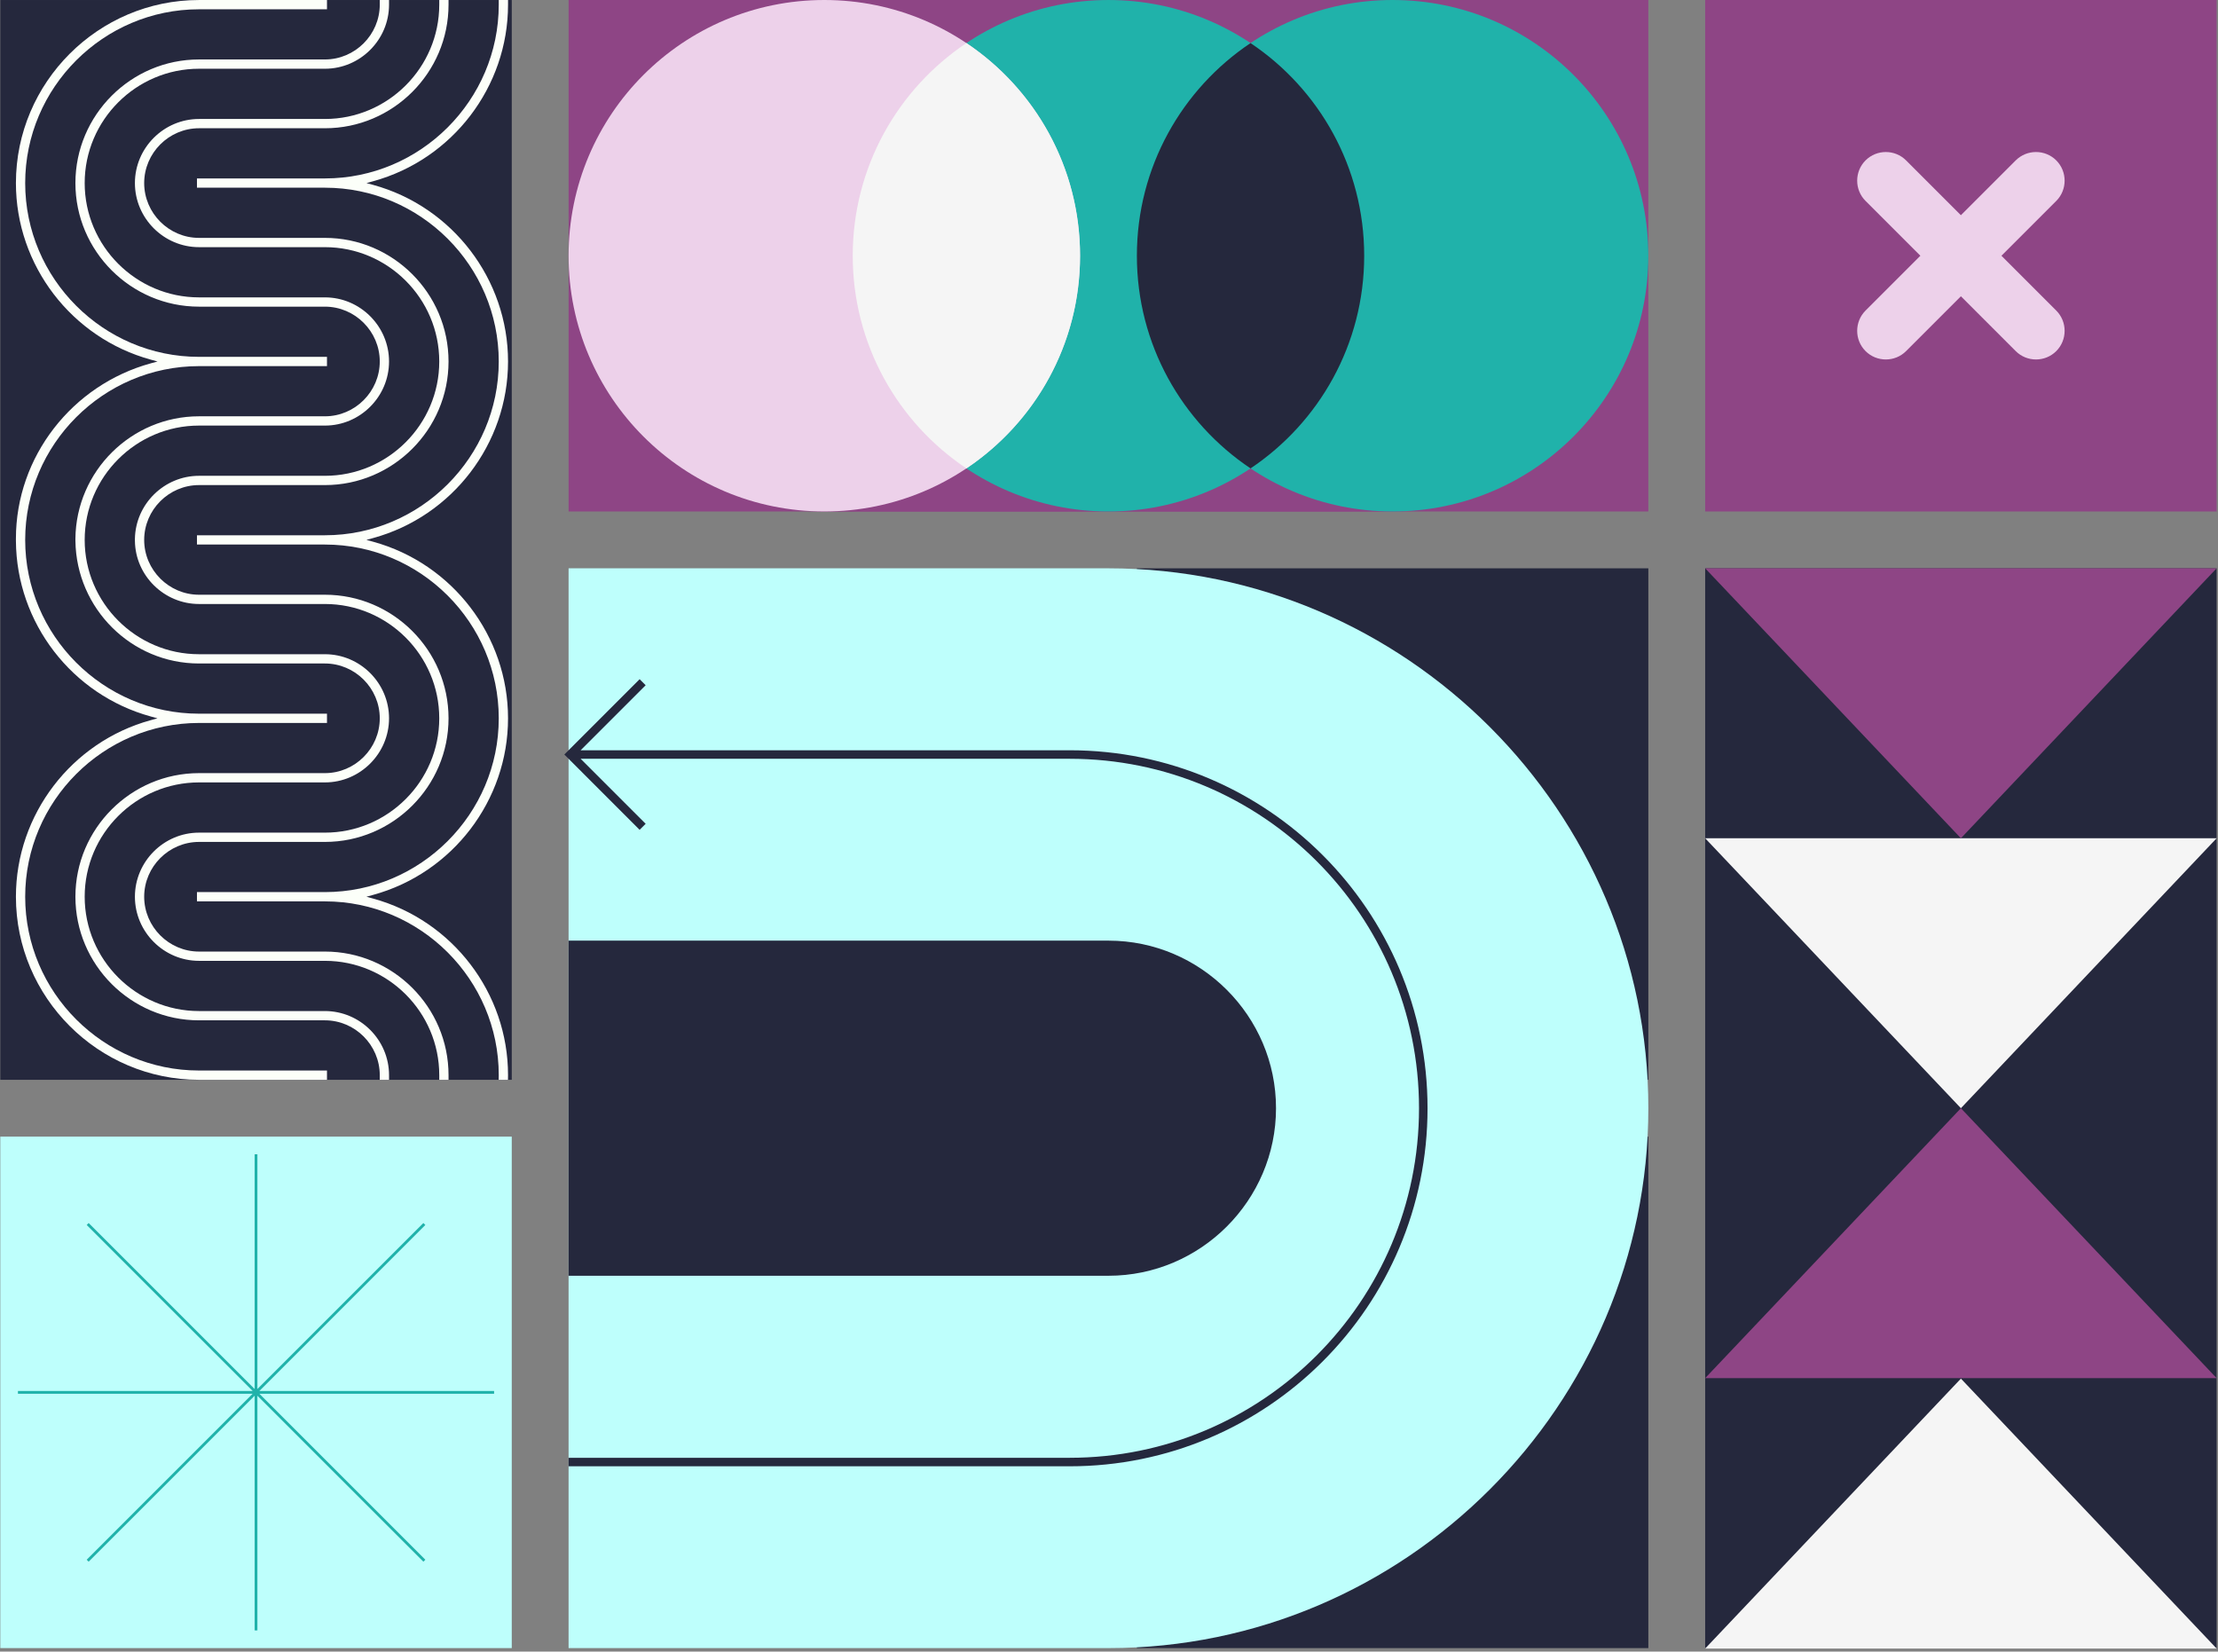
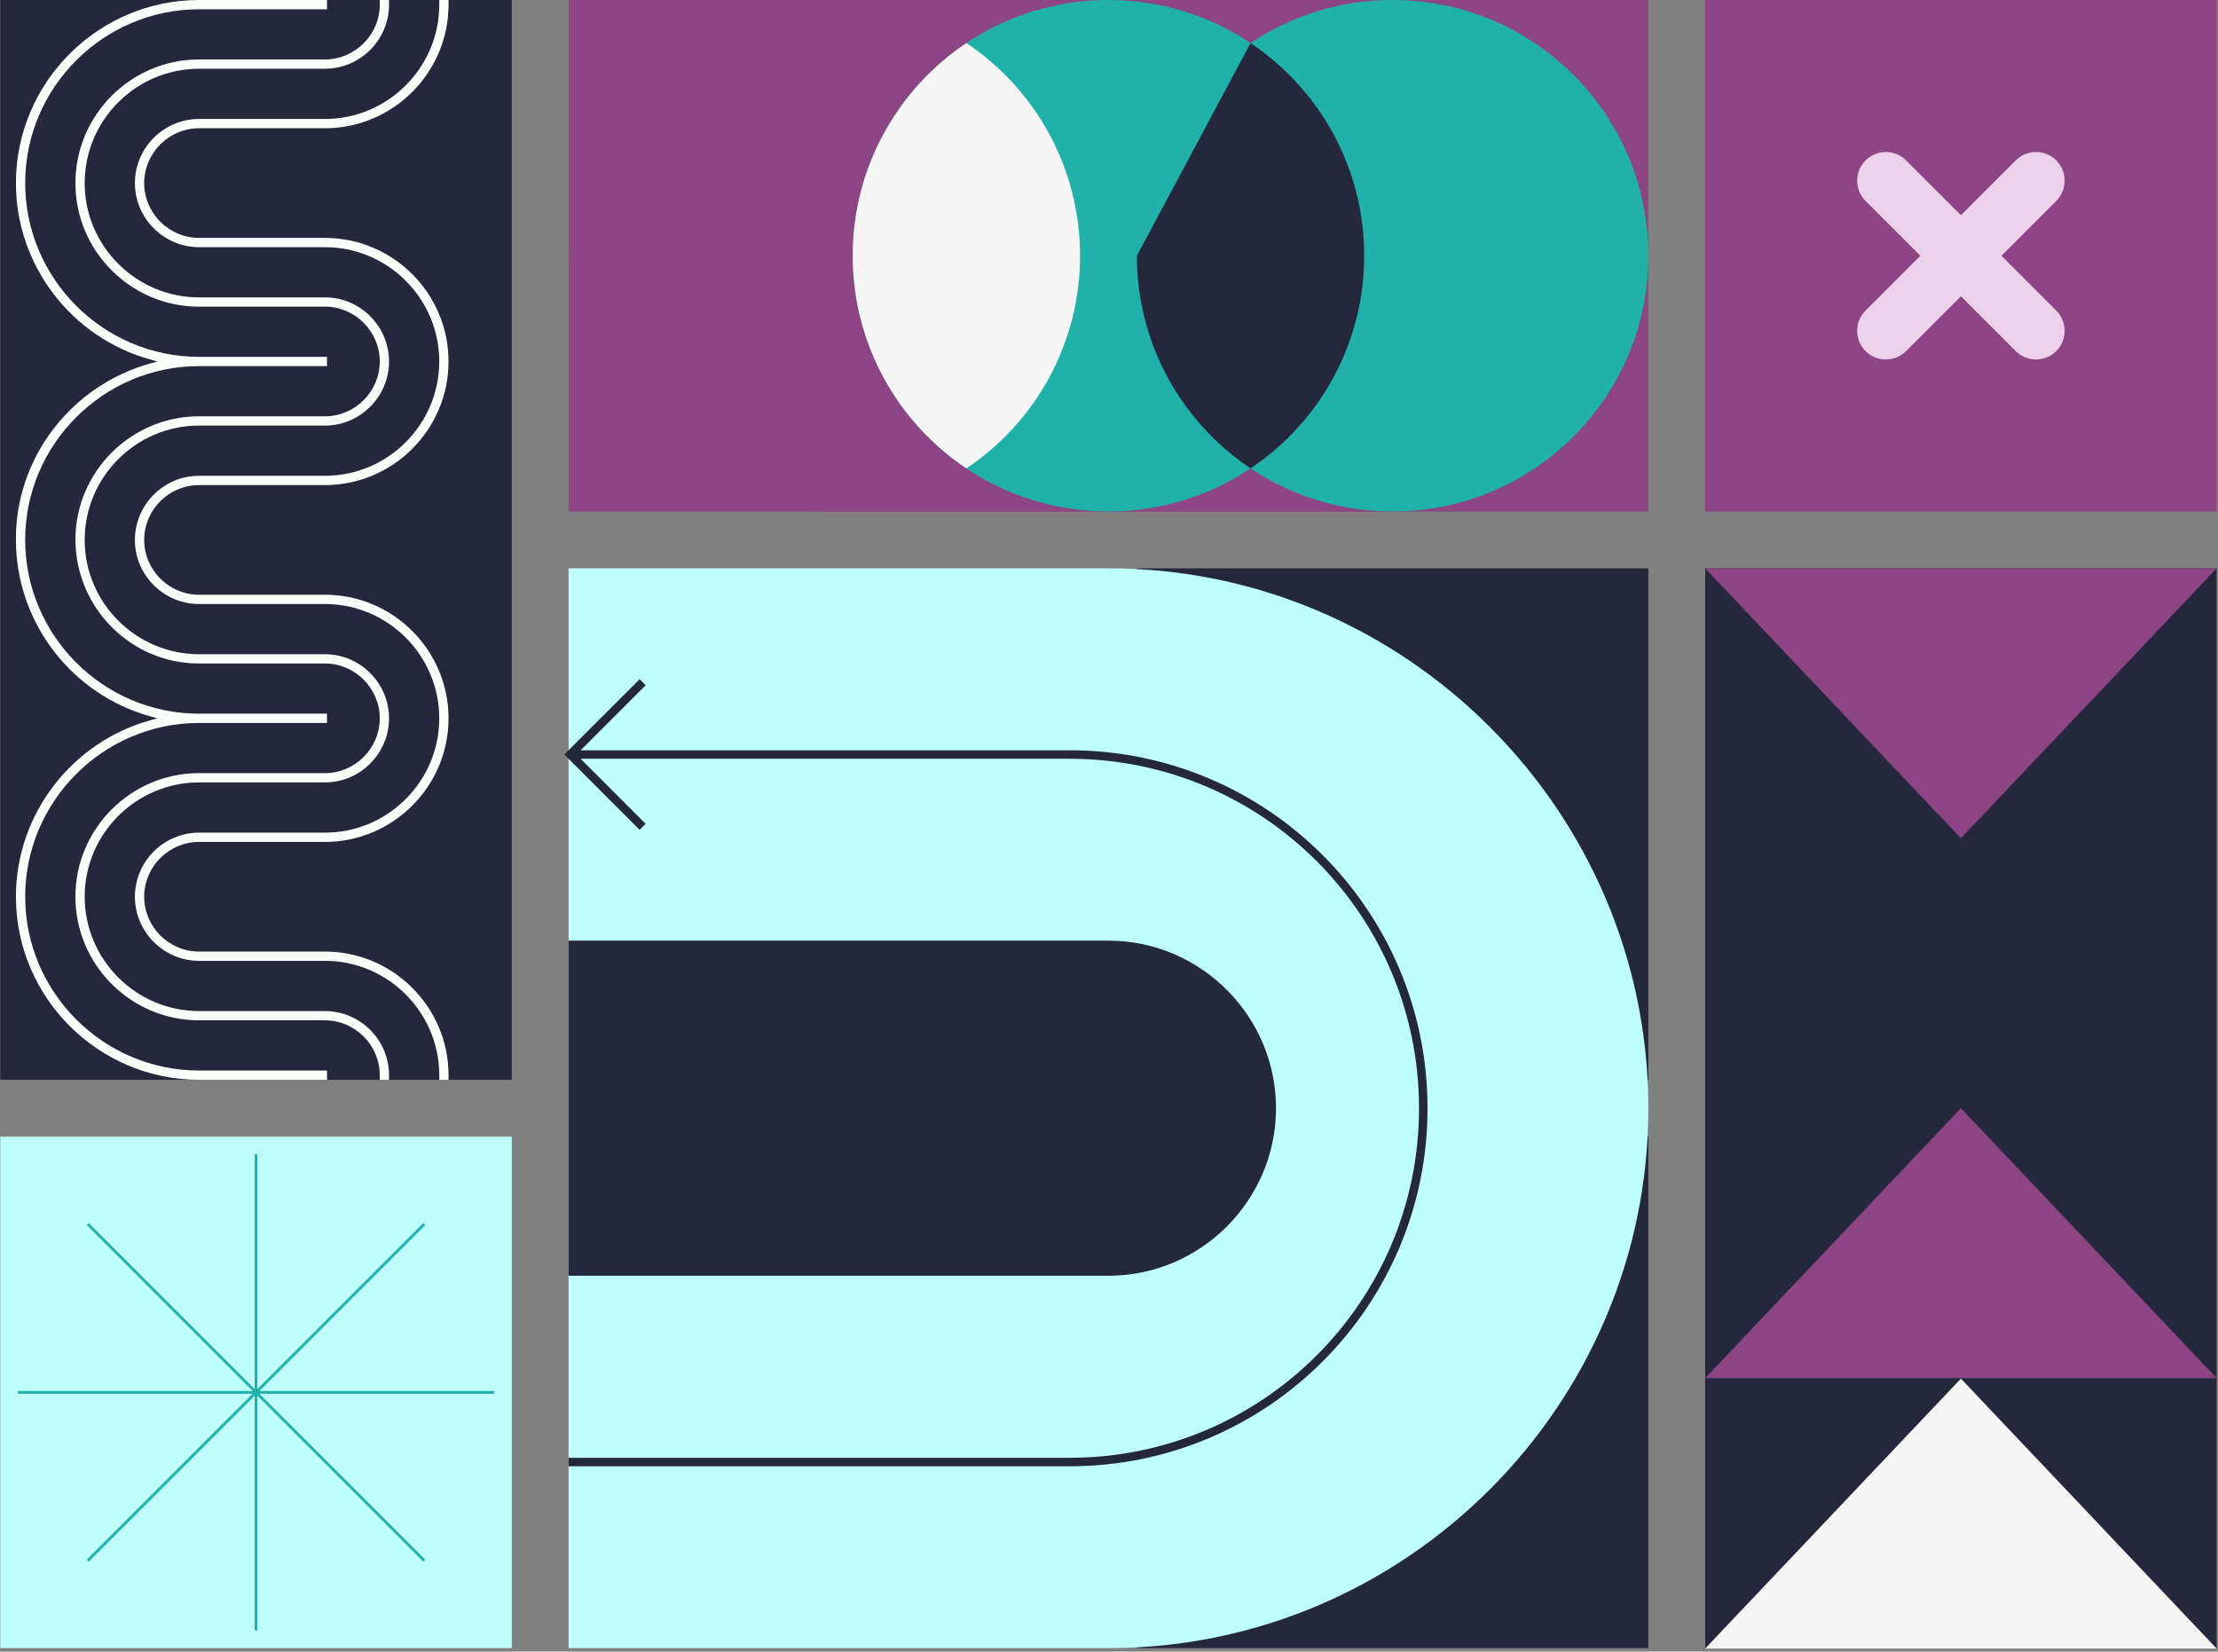
<svg xmlns="http://www.w3.org/2000/svg" width="650" height="484" viewBox="0 0 650 484" fill="none">
  <rect x="0" y="0" width="650" height="484" fill="#808080" stroke="none" />
  <path fill-rule="evenodd" clip-rule="evenodd" d="M483.059 149.891V0.003H166.627V149.891H483.059Z" fill="#8E4585" />
  <path fill-rule="evenodd" clip-rule="evenodd" d="M166.627 74.947V74.944C166.627 33.725 200.353 0.003 241.571 0.003H408.114C449.333 0.003 483.058 33.726 483.058 74.944V74.947C483.058 116.165 449.332 149.89 408.114 149.89H241.571C200.352 149.891 166.627 116.165 166.627 74.947Z" fill="#8E4585" />
  <path fill-rule="evenodd" clip-rule="evenodd" d="M249.899 74.947C249.899 33.556 283.452 0.003 324.842 0.003C366.232 0.003 399.786 33.557 399.786 74.947C399.786 116.337 366.232 149.89 324.842 149.89C283.452 149.89 249.899 116.338 249.899 74.947Z" fill="#20B2AA" />
-   <path fill-rule="evenodd" clip-rule="evenodd" d="M166.627 74.944C166.627 33.553 200.181 0 241.571 0C282.961 0 316.514 33.554 316.514 74.944C316.514 116.334 282.961 149.887 241.571 149.887C200.181 149.887 166.627 116.335 166.627 74.944Z" fill="#EDD1EA" />
  <path fill-rule="evenodd" clip-rule="evenodd" d="M333.171 74.944C333.171 33.553 366.724 0 408.114 0C449.506 0 483.058 33.554 483.058 74.944C483.058 116.334 449.505 149.887 408.114 149.887C366.724 149.888 333.171 116.335 333.171 74.944Z" fill="#20B2AA" />
  <path fill-rule="evenodd" clip-rule="evenodd" d="M249.899 74.947C249.899 48.962 263.124 26.068 283.208 12.626C303.293 26.068 316.516 48.962 316.516 74.944C316.516 100.929 303.29 123.822 283.205 137.265C263.124 123.822 249.899 100.93 249.899 74.947Z" fill="#F5F5F5" />
-   <path fill-rule="evenodd" clip-rule="evenodd" d="M366.477 12.626C386.561 26.068 399.787 48.962 399.787 74.947C399.787 100.929 386.561 123.822 366.48 137.265C346.395 123.822 333.17 100.929 333.17 74.944C333.171 48.962 346.393 26.068 366.477 12.626Z" fill="#25283D" />
+   <path fill-rule="evenodd" clip-rule="evenodd" d="M366.477 12.626C386.561 26.068 399.787 48.962 399.787 74.947C399.787 100.929 386.561 123.822 366.48 137.265C346.395 123.822 333.17 100.929 333.17 74.944Z" fill="#25283D" />
  <path fill-rule="evenodd" clip-rule="evenodd" d="M499.712 482.976H649.6V166.544H499.712V482.976Z" fill="#25283D" />
  <path fill-rule="evenodd" clip-rule="evenodd" d="M333.171 482.976H483.059V333.088H333.171V482.976Z" fill="#25283D" />
  <path fill-rule="evenodd" clip-rule="evenodd" d="M333.171 316.432H483.059V166.544H333.171V316.432Z" fill="#25283D" />
  <path fill-rule="evenodd" clip-rule="evenodd" d="M0.086 316.435H149.974V0.003H0.086V316.435Z" fill="#25283D" />
  <path fill-rule="evenodd" clip-rule="evenodd" d="M0.086 333.088H149.974V482.976H0.086V333.088Z" fill="#BEFFFC" />
  <path fill-rule="evenodd" clip-rule="evenodd" d="M25.982 358.408L25.406 358.984L74.046 407.624H5.259V408.44H74.046L25.406 457.079L25.982 457.653L74.622 409.016V477.801H75.434V409.016L124.074 457.653L124.651 457.079L76.011 408.44H144.799V407.624H76.011L124.651 358.984L124.074 358.408L75.434 407.051V338.263H74.622V407.051L25.982 358.408Z" fill="#20B2AA" />
  <path fill-rule="evenodd" clip-rule="evenodd" d="M95.823 209.143V211.863H58.313C30.302 211.863 7.381 234.779 7.381 262.79C7.381 290.8 30.302 313.716 58.313 313.716H95.823V316.433H58.313C28.802 316.433 4.665 292.301 4.665 262.79C4.665 238.688 20.959 217.429 44.174 211.046L46.148 210.503L44.174 209.961C21.08 203.612 4.814 182.524 4.667 158.541C4.665 158.435 4.665 158.326 4.665 158.22V157.856C4.665 133.833 21.151 112.802 44.187 106.476L46.164 105.934L44.187 105.392C20.967 99.014 4.665 77.754 4.665 53.651C4.665 24.139 28.803 0.005 58.313 0.005H95.823V2.725H58.313C30.302 2.725 7.381 25.641 7.381 53.652C7.381 81.66 30.302 104.576 58.313 104.576H95.823V107.295H58.313C30.302 107.295 7.381 130.211 7.381 158.222C7.381 186.23 30.302 209.146 58.313 209.146H95.823V209.143Z" fill="#FCFFF9" />
-   <path fill-rule="evenodd" clip-rule="evenodd" d="M148.863 316.432H146.143C146.155 315.979 146.164 315.526 146.164 315.073C146.164 287.065 123.242 264.149 95.234 264.149H57.722V261.429H95.234C123.242 261.429 146.164 238.513 146.164 210.502C146.164 182.494 123.242 159.579 95.234 159.579H57.722V156.859H95.234C123.242 156.859 146.164 133.943 146.164 105.932C146.164 77.921 123.242 55.005 95.234 55.005H57.722V52.288H95.234C123.242 52.288 146.164 29.37 146.164 1.362V0.002H148.884V1.362C148.884 25.463 132.589 46.722 109.375 53.106L107.401 53.648L109.375 54.187C132.589 60.57 148.884 81.831 148.884 105.931C148.884 130.037 132.58 151.298 109.358 157.675L107.384 158.217L109.358 158.756C132.581 165.137 148.884 186.394 148.884 210.5C148.884 234.606 132.58 255.867 109.358 262.244L107.384 262.787L109.358 263.329C132.581 269.706 148.884 290.967 148.884 315.07C148.884 315.526 148.878 315.979 148.863 316.432Z" fill="#FCFFF9" />
  <path fill-rule="evenodd" clip-rule="evenodd" d="M131.447 316.432H128.727V315.073C128.727 296.635 113.666 281.574 95.225 281.574H58.319C48.003 281.574 39.537 273.105 39.537 262.79C39.537 252.474 48.003 244.005 58.319 244.005H95.225C113.666 244.005 128.727 228.943 128.727 210.503C128.727 192.065 113.666 177.002 95.225 177.002H58.319C48.14 177.002 39.68 168.742 39.54 158.547L39.537 158.22V157.867C39.732 147.691 48.141 139.435 58.319 139.435H95.225C113.666 139.435 128.727 124.373 128.727 105.933C128.727 87.493 113.666 72.431 95.225 72.431H58.319C48.003 72.431 39.537 63.963 39.537 53.65C39.537 43.331 48.003 34.865 58.319 34.865H95.225C113.666 34.865 128.727 19.804 128.727 1.364V0.004H131.447V1.364C131.447 21.304 115.167 37.585 95.225 37.585H58.319C49.504 37.585 42.254 44.831 42.254 53.65C42.254 62.465 49.504 69.712 58.319 69.712H95.225C115.166 69.712 131.447 85.993 131.447 105.934C131.447 125.875 115.167 142.155 95.225 142.155H58.319C49.504 142.155 42.254 149.405 42.254 158.22V158.229C42.254 167.042 49.51 174.286 58.319 174.286H95.225C115.166 174.286 131.447 190.563 131.447 210.504C131.447 230.445 115.167 246.726 95.225 246.726H58.319C49.504 246.726 42.254 253.975 42.254 262.791C42.254 271.606 49.504 278.855 58.319 278.855H95.225C115.166 278.855 131.447 295.135 131.447 315.074V316.432Z" fill="#FCFFF9" />
  <path fill-rule="evenodd" clip-rule="evenodd" d="M111.291 0.003H114.011V1.363C114.011 11.678 105.545 20.144 95.226 20.144H58.32C39.882 20.144 24.818 35.208 24.818 53.649C24.818 72.087 39.882 87.147 58.32 87.147H95.226C105.545 87.147 114.011 95.616 114.011 105.932C114.011 116.248 105.545 124.717 95.226 124.717H58.32C39.882 124.717 24.818 139.778 24.818 158.218V158.227C24.818 176.662 39.885 191.72 58.32 191.72H95.226C105.545 191.72 114.011 200.186 114.011 210.501C114.011 220.817 105.545 229.286 95.226 229.286H58.32C39.88 229.286 24.818 244.347 24.818 262.788C24.818 281.228 39.882 296.289 58.32 296.289H95.226C105.545 296.289 114.011 304.755 114.011 315.071V316.43H111.291V315.071C111.291 306.258 104.042 299.008 95.226 299.008H58.32C38.38 299.008 22.099 282.728 22.099 262.787C22.099 242.846 38.379 226.565 58.32 226.565H95.226C104.042 226.565 111.291 219.316 111.291 210.5C111.291 201.685 104.042 194.436 95.226 194.436H58.32C38.488 194.436 22.377 178.331 22.104 158.544L22.099 158.217V157.859C22.299 138.061 38.519 121.997 58.32 121.997H95.226C104.042 121.997 111.291 114.747 111.291 105.932C111.291 97.117 104.042 89.867 95.226 89.867H58.32C38.38 89.867 22.099 73.587 22.099 53.649C22.099 33.708 38.379 17.424 58.32 17.424H95.226C104.042 17.424 111.291 10.178 111.291 1.362V0.003Z" fill="#FCFFF9" />
  <path fill-rule="evenodd" clip-rule="evenodd" d="M166.627 482.976H324.843C411.862 482.976 483.059 411.779 483.059 324.76C483.059 237.741 411.862 166.544 324.843 166.544H166.627V482.976Z" fill="#BEFFFC" />
  <path fill-rule="evenodd" clip-rule="evenodd" d="M166.627 373.861H324.843C351.85 373.861 373.945 351.766 373.945 324.759C373.945 297.752 351.85 275.657 324.843 275.657H166.627V373.861Z" fill="#25283D" />
  <path fill-rule="evenodd" clip-rule="evenodd" d="M499.712 403.866H649.6L574.655 324.76L499.712 403.866Z" fill="#8E4585" />
-   <path fill-rule="evenodd" clip-rule="evenodd" d="M499.712 245.653H649.6L574.655 324.76L499.712 245.653Z" fill="#F5F5F5" />
  <path fill-rule="evenodd" clip-rule="evenodd" d="M649.6 483.107L499.712 483.107L574.657 404L649.6 483.107Z" fill="#F5F5F5" />
  <path fill-rule="evenodd" clip-rule="evenodd" d="M499.712 166.544H649.6L574.655 245.653L499.712 166.544Z" fill="#8E4585" />
  <path fill-rule="evenodd" clip-rule="evenodd" d="M170.158 222.359H313.43C369.996 222.359 415.854 268.215 415.854 324.783C415.854 381.349 369.997 427.207 313.43 427.207H312.182H166.626V429.699H312.182H313.43C371.373 429.699 418.35 382.726 418.35 324.783C418.35 266.839 371.373 219.866 313.43 219.866H170.158L189.213 200.808L187.448 199.043L166.63 219.865L165.382 221.11L167.147 222.874L187.449 243.18L189.214 241.415L170.158 222.359Z" fill="#25283D" />
  <path fill-rule="evenodd" clip-rule="evenodd" d="M499.712 149.891H649.6V0.003H499.712V149.891Z" fill="#8E4585" />
  <path fill-rule="evenodd" clip-rule="evenodd" d="M546.712 102.892C549.98 106.16 555.327 106.16 558.592 102.892L574.656 86.827L590.721 102.892C593.989 106.16 599.336 106.16 602.601 102.892C605.869 99.624 605.869 94.28 602.601 91.012L586.536 74.948L602.601 58.883C605.869 55.615 605.869 50.271 602.601 47.003C599.336 43.735 593.989 43.735 590.721 47.003L574.656 63.068L558.592 47.003C555.327 43.735 549.98 43.735 546.712 47.003C543.444 50.271 543.444 55.615 546.712 58.883L562.777 74.948L546.712 91.012C543.444 94.279 543.444 99.624 546.712 102.892Z" fill="#EDD1EA" />
</svg>